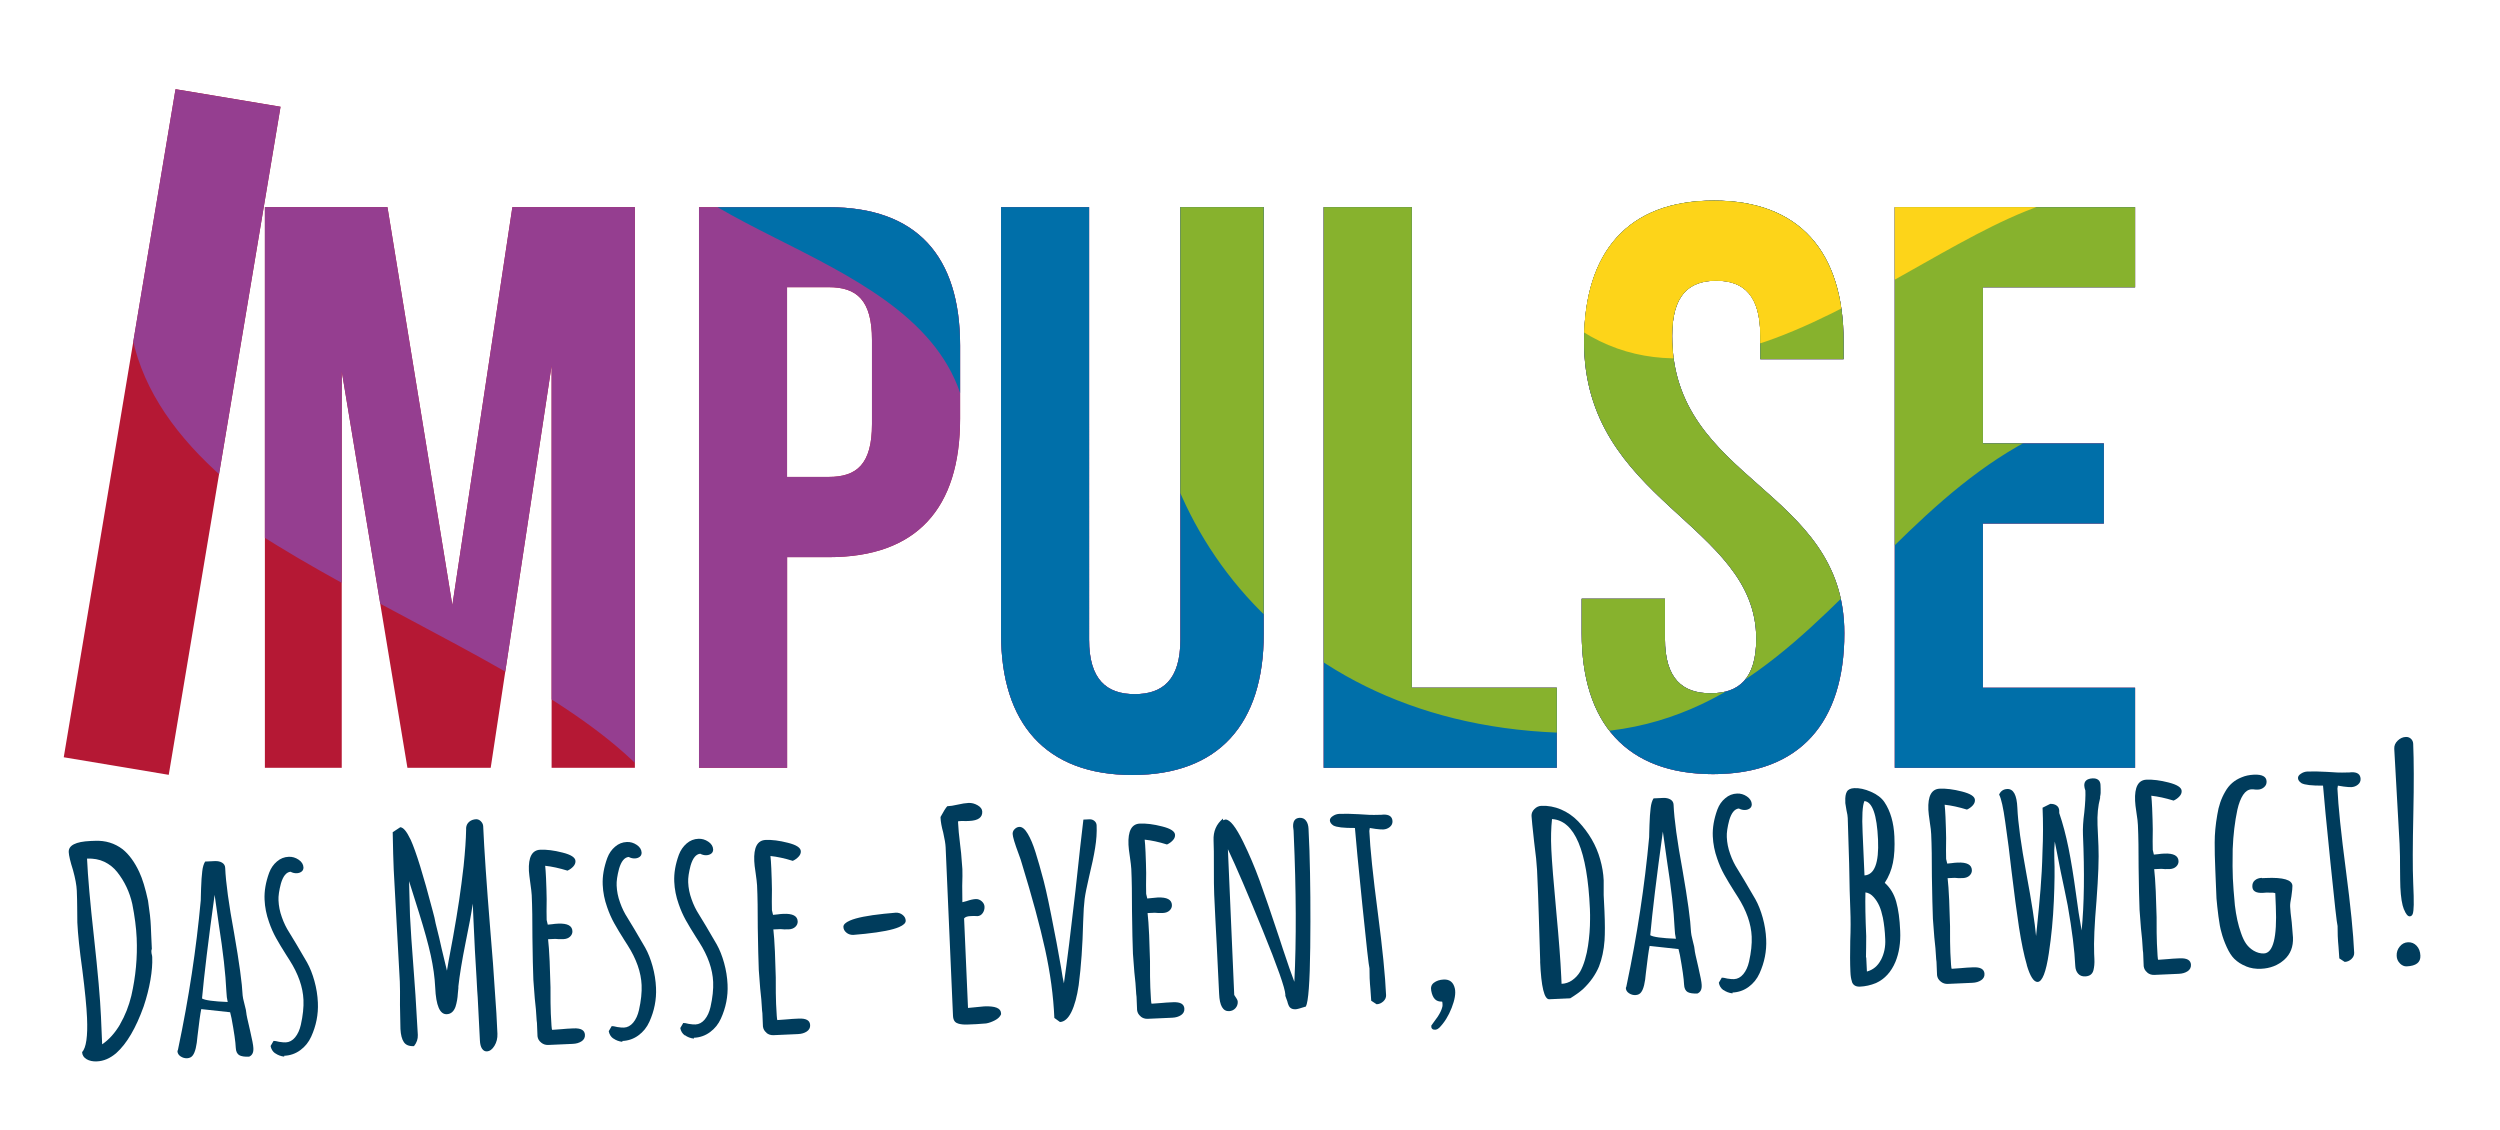
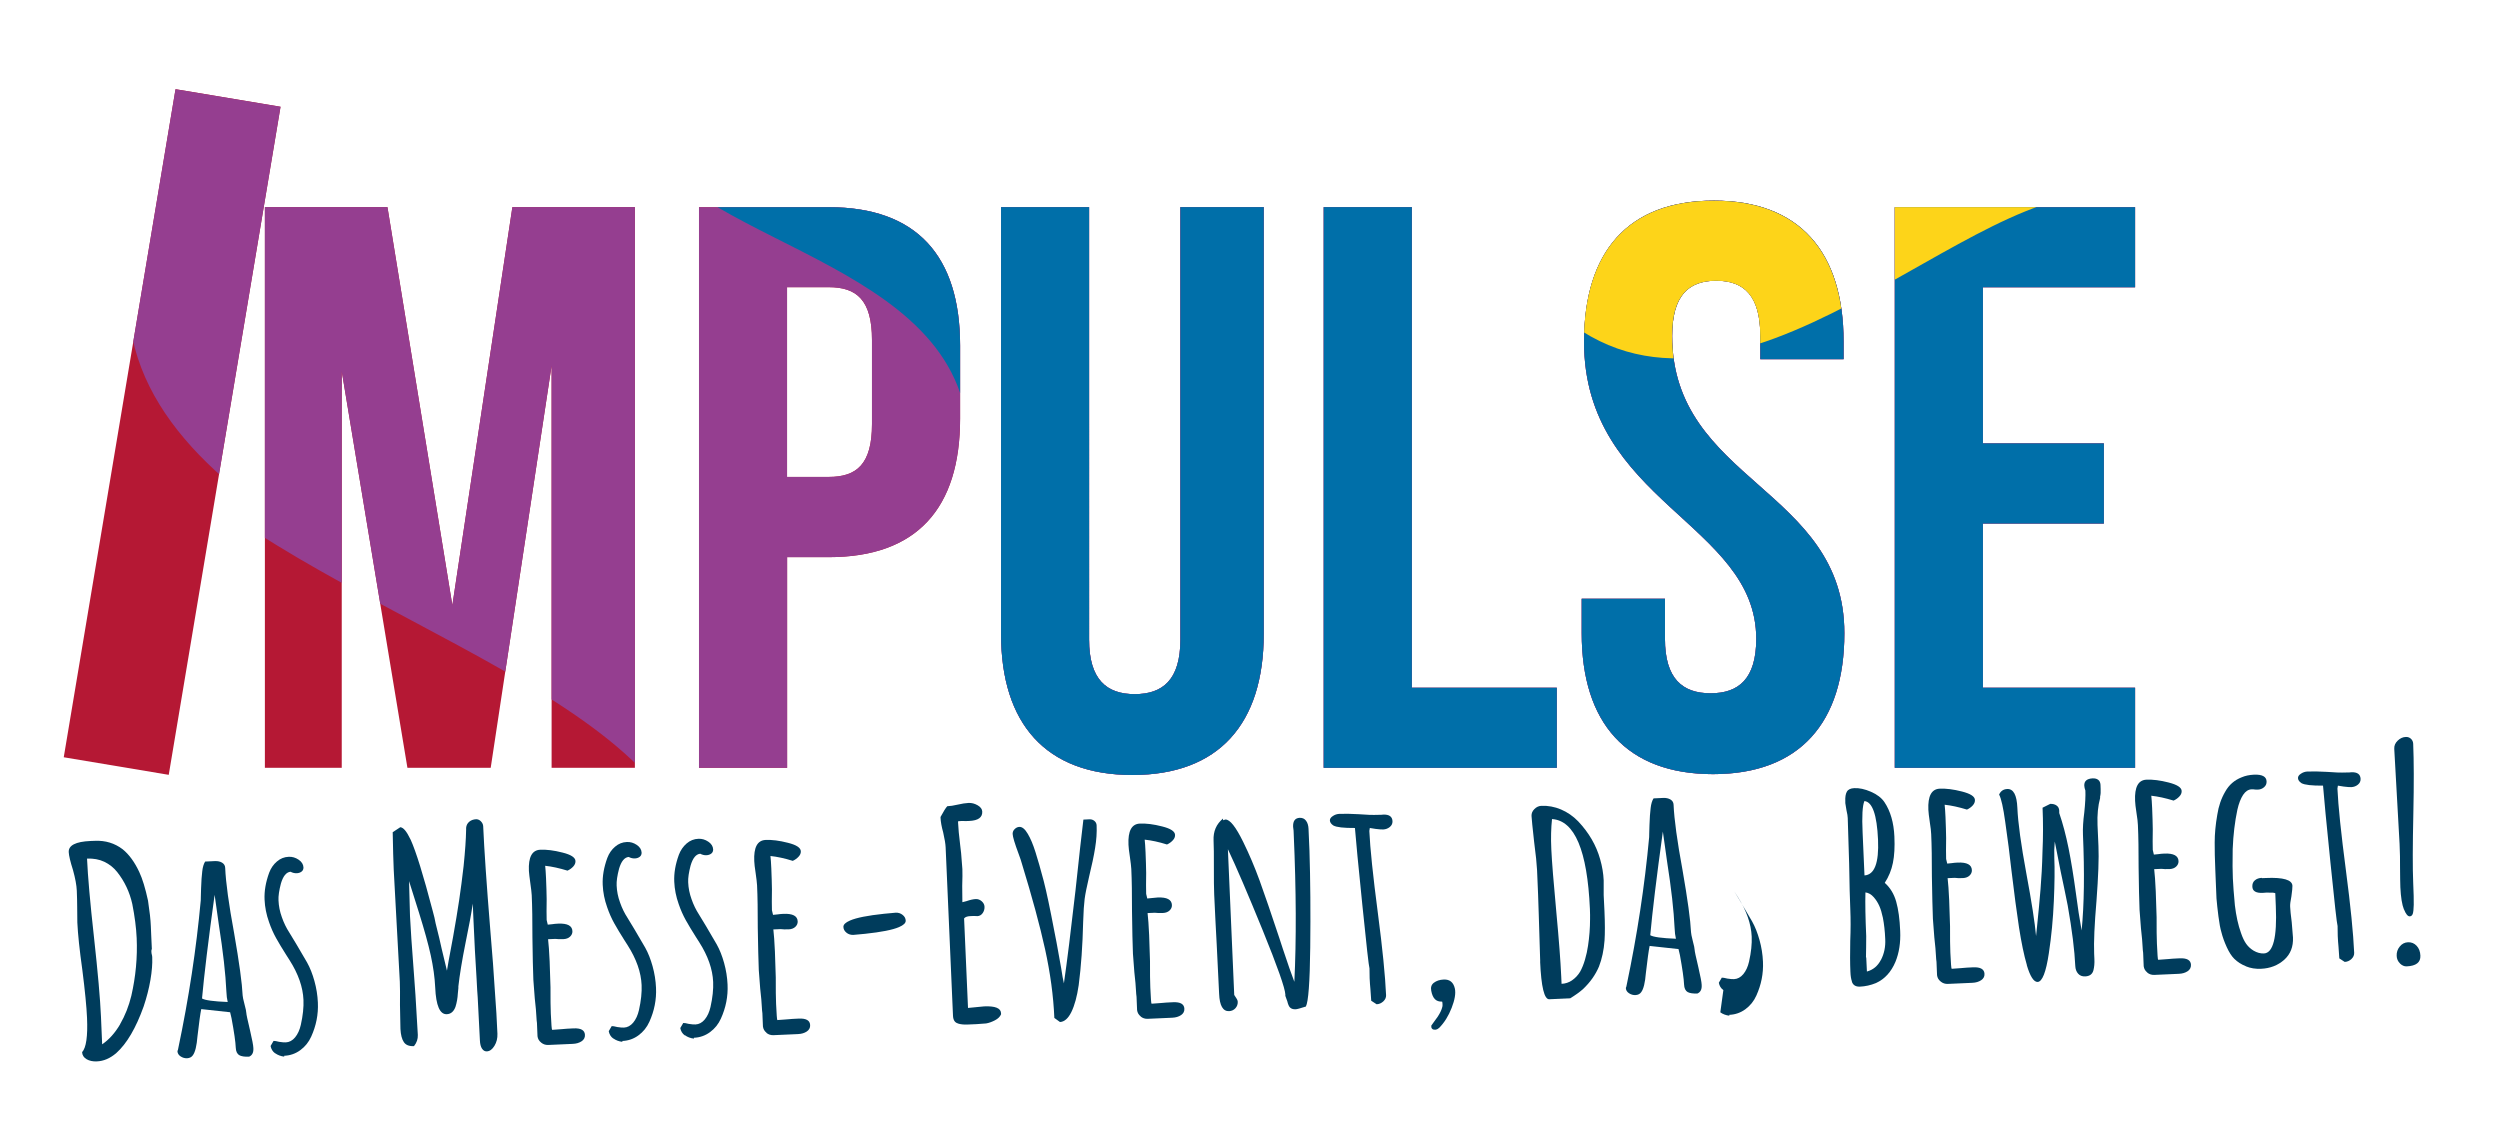
<svg xmlns="http://www.w3.org/2000/svg" id="Ebene_1" version="1.1" viewBox="0 0 319.39 144.39">
  <defs>
    <style>
      .st0 {
        fill: #003c5c;
      }

      .st1 {
        clip-path: url(#clippath-6);
      }

      .st2 {
        clip-path: url(#clippath-7);
      }

      .st3 {
        clip-path: url(#clippath-4);
      }

      .st4 {
        fill: none;
      }

      .st5 {
        clip-path: url(#clippath-1);
      }

      .st6 {
        fill: #006fa9;
      }

      .st7 {
        fill: #fdd419;
      }

      .st8 {
        fill: #87b22d;
      }

      .st9 {
        clip-path: url(#clippath-5);
      }

      .st10 {
        clip-path: url(#clippath-8);
      }

      .st11 {
        clip-path: url(#clippath-3);
      }

      .st12 {
        fill: #b51834;
      }

      .st13 {
        clip-path: url(#clippath-2);
      }

      .st14 {
        clip-path: url(#clippath);
      }

      .st15 {
        fill: #953e90;
      }
    </style>
    <clipPath id="clippath">
      <path class="st4" d="M65.46,26.46l-7.67,50.86-8.29-50.86h-15.66v71.63h9.82v-50.65l8.39,50.65h10.64l7.78-51.37v51.37h10.64V26.46s-15.65,0-15.65,0ZM100.55,36.69h5.32c3.58,0,5.53,1.64,5.53,6.75v10.74c0,5.12-1.94,6.75-5.53,6.75h-5.32v-24.25ZM89.3,26.46v71.63h11.26v-26.91h5.32c11.26,0,16.78-6.24,16.78-17.7v-9.31c0-11.46-5.53-17.7-16.78-17.7h-16.58ZM150.8,26.46v55.26c0,5.12-2.25,6.96-5.83,6.96s-5.83-1.84-5.83-6.96V26.46h-11.25v54.54c0,11.46,5.73,18.01,16.78,18.01s16.78-6.55,16.78-18.01V26.46h-10.64ZM169.11,26.46v71.63h29.78v-10.23h-18.52V26.46h-11.25ZM242.07,26.46v71.63h30.7v-10.23h-19.44v-20.98h15.45v-10.23h-15.45v-19.95h19.44v-10.23h-30.7ZM202.37,43.65c0,20.47,22,23.23,22,37.96,0,5.12-2.25,6.96-5.83,6.96s-5.83-1.84-5.83-6.96v-5.12h-10.64v4.4c0,11.46,5.73,18.01,16.78,18.01s16.78-6.55,16.78-18.01c0-18.5-22-19.4-22-37.97,0-5.12,2.05-7.06,5.63-7.06s5.63,1.94,5.63,7.06v2.97h10.64v-2.25c0-11.46-5.63-18.01-16.58-18.01s-16.58,6.55-16.58,18.01" />
    </clipPath>
    <clipPath id="clippath-1">
      <path class="st4" d="M79.87,26.46l-3.9,71.63h5.14V26.46s-1.24,0-1.24,0ZM100.55,36.69h5.32c3.58,0,5.53,1.64,5.53,6.75v10.74c0,5.12-1.94,6.75-5.53,6.75h-5.32v-24.25ZM89.3,26.46v71.63h11.26v-26.91h5.32c11.26,0,16.78-6.24,16.78-17.7v-9.31c0-11.46-5.53-17.7-16.78-17.7h-16.58ZM150.8,26.46v55.26c0,5.12-2.25,6.96-5.83,6.96s-5.83-1.84-5.83-6.96V26.46h-11.25v54.54c0,11.46,5.73,18.01,16.78,18.01s16.78-6.55,16.78-18.01V26.46h-10.64ZM169.11,26.46v71.63h29.78v-10.23h-18.52V26.46h-11.25ZM242.07,26.46v71.63h30.7v-10.23h-19.44v-20.98h15.45v-10.23h-15.45v-19.95h19.44v-10.23h-30.7ZM202.37,43.65c0,20.47,22,23.23,22,37.96,0,5.12-2.25,6.96-5.83,6.96s-5.83-1.84-5.83-6.96v-5.12h-10.64v4.4c0,11.46,5.73,18.01,16.78,18.01s16.78-6.55,16.78-18.01c0-18.5-22-19.4-22-37.97,0-5.12,2.05-7.06,5.63-7.06s5.63,1.94,5.63,7.06v2.97h10.64v-2.25c0-11.46-5.63-18.01-16.58-18.01s-16.58,6.55-16.58,18.01" />
    </clipPath>
    <clipPath id="clippath-2">
-       <path class="st4" d="M150.8,26.46v55.26c0,2.34-.47,3.99-1.32,5.1l10.97,1.59c.66-2.17.99-4.64.99-7.4V26.46h-10.64ZM169.11,26.46v63.2l29.78,4.32v-6.12h-18.52V26.46h-11.25ZM242.07,26.46v71.63h30.7v-10.23h-19.44v-20.98h15.45v-10.23h-15.45v-19.95h19.44v-10.23h-30.7ZM202.37,43.65c0,20.47,22,23.23,22,37.96,0,5.12-2.25,6.96-5.83,6.96s-5.83-1.84-5.83-6.96v-5.12h-10.64v4.4c0,6.39,1.78,11.25,5.27,14.3l18.35,2.66c6.56-2.27,9.94-8.17,9.94-16.97,0-18.5-22-19.4-22-37.97,0-5.12,2.05-7.06,5.63-7.06s5.63,1.94,5.63,7.06v2.97h10.64v-2.25c0-11.46-5.63-18.01-16.58-18.01s-16.58,6.55-16.58,18.01" />
-     </clipPath>
+       </clipPath>
    <clipPath id="clippath-3">
      <path class="st4" d="M242.07,26.46v23.63l11.25,1.63v-15.03h19.44v-10.23h-30.7ZM202.37,43.65c0,.23,0,.46,0,.68l11.46,1.66c-.14-.97-.21-1.98-.21-3.06,0-5.12,2.05-7.06,5.63-7.06s5.63,1.94,5.63,7.06v2.97h10.64v-2.25c0-11.46-5.63-18.01-16.58-18.01s-16.58,6.55-16.58,18.01" />
    </clipPath>
    <clipPath id="clippath-4">
      <polygon class="st4" points="9.72 87.3 8.35 96.78 21.55 98.99 35.84 13.64 22.42 11.4 9.72 87.3" />
    </clipPath>
    <clipPath id="clippath-5">
      <rect class="st4" x="-21.28" y="48.39" width="86.54" height="13.6" transform="translate(-36.08 67.77) rotate(-80.5)" />
    </clipPath>
    <clipPath id="clippath-6">
      <rect class="st4" x="105.36" y="-58.5" width="169.59" height="210.68" transform="translate(133.06 234.17) rotate(-86.89)" />
    </clipPath>
    <clipPath id="clippath-7">
      <rect class="st4" x="158.32" y="-36.34" width="129.2" height="136.45" transform="translate(159.38 247.91) rotate(-81.75)" />
    </clipPath>
    <clipPath id="clippath-8">
      <rect class="st4" x="207.74" y="-37.18" width="79.24" height="95.38" transform="translate(201.46 253.81) rotate(-81.75)" />
    </clipPath>
  </defs>
  <g>
    <path class="st0" d="M11.07,135.32c-.37-.21-.56-.51-.58-.9.52-.57.73-2.02.63-4.37-.06-1.41-.26-3.45-.6-6.13-.36-2.56-.57-4.58-.64-6.06l-.02-2.04c0-.59-.02-1.27-.05-2.04-.03-.69-.19-1.56-.48-2.61-.35-1.1-.53-1.87-.55-2.31-.04-.86.89-1.34,2.79-1.42l.56-.02c1.33-.06,2.51.3,3.53,1.07.82.66,1.53,1.63,2.13,2.91.41.87.78,2.09,1.12,3.66.21,1.38.33,2.46.36,3.25l.05,1.18.08,1.74c-.05.1-.06.2-.06.3,0,.2.03.34.06.44.03.1.05.22.05.37.03.79-.04,1.74-.23,2.85-.19,1.11-.48,2.24-.87,3.4-.99,2.76-2.15,4.74-3.49,5.94-.79.68-1.62,1.04-2.51,1.07-.49.02-.92-.07-1.29-.28ZM15.34,130.85c.64-1.1,1.12-2.32,1.44-3.64.56-2.45.79-4.91.68-7.37-.06-1.33-.25-2.78-.56-4.35-.34-1.52-.98-2.88-1.92-4.07-.45-.57-1-1.01-1.65-1.32s-1.39-.44-2.21-.41v.04c.1,2.22.39,5.57.89,10.05.49,4.45.79,7.83.89,10.12l.15,3.52c.89-.61,1.65-1.46,2.3-2.57Z" />
    <path class="st0" d="M30.57,134.8c-.28-.16-.43-.48-.45-.95-.03-.74-.21-1.99-.54-3.76l-.18-.77-3.69-.4c-.12.58-.28,1.73-.48,3.47-.1,1.22-.29,2.03-.6,2.44-.16.23-.41.35-.73.37-.3.01-.57-.07-.83-.24-.26-.17-.39-.4-.4-.67l.07-.19.03-.15c1.35-6.41,2.31-12.72,2.88-18.93,0-.1,0-.27.01-.5s.02-.58.03-1.02c.03-.92.08-1.65.15-2.19.06-.55.19-.96.37-1.24l1.26-.06c.35-.01.65.05.9.2.25.15.39.37.4.67.08,1.88.46,4.65,1.14,8.33.66,3.78,1.02,6.43,1.09,7.96,0,.15.08.53.24,1.14.15.56.23.93.23,1.1,0,.17.16.91.47,2.21.27,1.17.42,1.93.43,2.28v.04c.03.54-.16.9-.55,1.06-.57.02-.99-.04-1.27-.2ZM28.92,126.64c-.1-2.22-.42-5.05-.96-8.49l-.54-3.83c-.81,5.85-1.34,10.26-1.61,13.24.38.23,1.48.38,3.28.45-.09-.37-.15-.82-.17-1.37Z" />
    <path class="st0" d="M35.15,134.57c-.32-.23-.51-.55-.58-.94l.38-.65c.15,0,.38.03.71.12.37.06.66.08.86.07.44-.02.84-.23,1.18-.64.34-.41.58-.94.73-1.59.27-1.2.38-2.27.34-3.2-.07-1.63-.66-3.32-1.78-5.08l-.44-.69c-.5-.79-.93-1.5-1.28-2.13-.35-.63-.65-1.31-.9-2.04-.34-.95-.53-1.91-.57-2.87-.05-1.09.15-2.23.59-3.44.22-.58.55-1.06.99-1.43.44-.38.94-.58,1.51-.6.44-.02.86.1,1.26.37.4.27.6.6.62.99,0,.22-.07.4-.24.53-.17.13-.38.2-.62.21-.27.01-.53-.05-.79-.19-.54.05-.95.55-1.23,1.5-.23.88-.34,1.6-.31,2.16.03.72.17,1.43.43,2.15.25.72.57,1.37.94,1.94l.88,1.45,1.4,2.39c.38.68.69,1.47.94,2.37.25.9.4,1.82.44,2.76.07,1.51-.22,2.95-.85,4.34-.32.71-.78,1.28-1.39,1.73-.61.45-1.3.69-2.06.72v.11c-.44-.05-.83-.2-1.15-.43Z" />
    <path class="st0" d="M61.58,133.97c-.16-.24-.25-.59-.27-1.06l-.28-5.48c-.04-.47-.09-1.24-.14-2.33-.15-2.29-.29-4.88-.41-7.77l-.08-1.89c-.17,1.19-.48,2.88-.93,5.05-.45,2.24-.75,4.09-.91,5.53v.22s-.07.71-.07.71c-.03.54-.12,1.11-.3,1.68-.22.6-.59.92-1.11.94-.89.04-1.38-1.1-1.48-3.42-.06-1.28-.25-2.65-.57-4.11-.32-1.46-.82-3.25-1.48-5.37l-1.29-4.1.12,4.45c.06,1.33.23,3.87.52,7.62l.18,2.51.3,5.07c.02.52-.14,1-.49,1.43-.62.03-1.05-.14-1.3-.52-.25-.37-.39-.93-.43-1.67l-.06-3.04c.02-1.33,0-2.33-.02-3l-.39-7.14-.39-7.18c-.05-1.06-.09-2.65-.13-4.78l.97-.64c.2.02.4.15.61.4.21.25.45.65.72,1.21.68,1.5,1.62,4.53,2.81,9.08.18.64.3,1.16.37,1.58.36,1.42.62,2.5.77,3.23l.68,2.83.21-1.23.57-3.07c.32-1.79.58-3.36.78-4.71.2-1.34.39-2.8.57-4.37.19-1.86.3-3.41.32-4.65v-.22c.03-.32.16-.58.4-.78.24-.2.53-.3.88-.32.22,0,.42.08.61.27.18.19.28.4.29.62.13,2.96.43,7.39.91,13.28.25,2.88.46,5.7.63,8.47.1,1.26.2,2.85.28,4.77.02.57-.1,1.08-.38,1.54-.28.46-.6.69-.97.71-.25.01-.45-.1-.61-.34Z" />
    <path class="st0" d="M69.13,133.19c-.27-.21-.42-.48-.46-.8l-.04-.96-.03-.74c-.03-.22-.06-.48-.07-.78-.02-.52-.09-1.31-.21-2.36l-.18-2.37c-.05-1.21-.09-3.01-.12-5.41,0-2.15-.02-3.95-.09-5.41-.02-.34-.08-.86-.18-1.55-.1-.71-.16-1.23-.18-1.55-.08-1.75.4-2.65,1.44-2.7.81-.04,1.76.08,2.85.36,1.09.27,1.64.63,1.66,1.08.01.25-.08.48-.28.7-.2.22-.45.4-.74.53-1.05-.32-2-.53-2.85-.62.04.37.08.9.11,1.59.04.99.07,1.88.08,2.67-.02,1.19-.02,2.08,0,2.67l.14.59.59-.06c.2-.03.44-.06.74-.07,1.19-.05,1.79.27,1.82.96.01.27-.09.5-.3.7-.21.2-.49.3-.84.32-.44.02-.79,0-1.04-.03l-.93.04c.08.64.14,1.58.2,2.81.05,1.24.09,2.35.11,3.33,0,1.51,0,2.63.04,3.37.06,1.38.12,2.07.17,2.07l1.22-.09c.42-.04.92-.08,1.52-.1.94-.04,1.42.23,1.45.83.02.34-.13.62-.43.82-.3.2-.67.31-1.12.33l-3.15.14c-.32.01-.62-.08-.88-.29Z" />
    <path class="st0" d="M78.35,132.68c-.32-.23-.51-.55-.58-.94l.38-.65c.15,0,.38.03.71.12.37.06.66.08.86.07.44-.02.84-.23,1.18-.64.34-.41.58-.94.73-1.59.27-1.2.38-2.27.34-3.2-.07-1.63-.66-3.32-1.78-5.08l-.44-.69c-.5-.79-.93-1.5-1.28-2.13-.35-.63-.65-1.31-.9-2.04-.34-.95-.53-1.91-.57-2.87-.05-1.09.15-2.23.59-3.44.22-.58.55-1.06.99-1.43.44-.38.94-.58,1.51-.6.44-.02.86.1,1.26.37.4.27.6.6.62.99,0,.22-.07.4-.24.53s-.38.2-.62.21c-.27.01-.53-.05-.79-.19-.54.05-.95.55-1.23,1.5-.23.88-.34,1.6-.31,2.16.03.72.17,1.43.43,2.15.25.72.57,1.37.94,1.94l.88,1.45,1.4,2.39c.38.68.69,1.47.94,2.37.25.9.4,1.82.44,2.76.07,1.51-.22,2.95-.85,4.34-.32.71-.78,1.28-1.39,1.73-.61.45-1.3.69-2.06.72v.11c-.44-.05-.83-.2-1.15-.43Z" />
    <path class="st0" d="M87.49,132.28c-.32-.23-.51-.55-.58-.94l.38-.65c.15,0,.38.03.71.12.37.06.66.08.86.07.44-.02.84-.23,1.18-.64.34-.41.58-.94.73-1.59.27-1.2.38-2.27.34-3.2-.07-1.63-.66-3.32-1.78-5.08l-.44-.69c-.5-.79-.93-1.5-1.28-2.13-.35-.63-.65-1.31-.9-2.04-.34-.95-.53-1.91-.57-2.87-.05-1.09.15-2.23.59-3.44.22-.58.55-1.06.99-1.44.44-.38.94-.58,1.51-.6.44-.02.86.1,1.26.37.4.27.6.6.62.99,0,.22-.07.4-.24.53s-.38.2-.62.21c-.27.01-.53-.05-.79-.19-.54.05-.95.55-1.23,1.5-.23.88-.34,1.6-.31,2.16.03.72.17,1.43.43,2.15.25.72.57,1.37.94,1.94l.88,1.45,1.4,2.39c.38.68.69,1.47.94,2.37.25.9.4,1.82.44,2.76.07,1.51-.22,2.95-.85,4.34-.32.71-.78,1.28-1.39,1.73-.61.45-1.3.69-2.06.72v.11c-.44-.05-.83-.2-1.14-.43Z" />
    <path class="st0" d="M97.93,131.94c-.27-.21-.42-.48-.46-.8l-.04-.96-.03-.74c-.03-.22-.06-.48-.07-.78-.02-.52-.09-1.31-.21-2.36l-.18-2.37c-.05-1.21-.09-3.01-.13-5.41,0-2.15-.02-3.96-.09-5.41-.02-.34-.08-.86-.18-1.55-.11-.71-.17-1.23-.18-1.55-.08-1.75.4-2.65,1.44-2.7.81-.04,1.77.08,2.85.36,1.09.27,1.64.63,1.66,1.08.01.25-.08.48-.29.7-.2.22-.45.4-.74.53-1.05-.33-2-.53-2.85-.62.04.37.08.9.11,1.59.04.99.07,1.88.08,2.67-.02,1.19-.02,2.08,0,2.67l.14.59.59-.06c.2-.03.44-.06.74-.07,1.18-.05,1.79.27,1.82.96.01.27-.09.5-.3.7-.21.2-.49.3-.84.32-.44.02-.79,0-1.04-.03l-.93.04c.08.64.14,1.58.2,2.81.05,1.24.09,2.35.11,3.33,0,1.51,0,2.63.04,3.37.06,1.38.12,2.07.16,2.07l1.22-.09c.42-.04.92-.08,1.52-.1.94-.04,1.42.23,1.45.83.02.34-.13.62-.43.82-.3.2-.67.31-1.12.33l-3.15.14c-.32.01-.62-.08-.88-.29Z" />
    <path class="st0" d="M108.15,119.16c-.26-.2-.39-.45-.4-.74-.01-.3.27-.57.85-.82.83-.36,2.27-.64,4.34-.86.79-.08,1.29-.13,1.51-.14.32-.01.61.08.86.28.26.2.39.45.4.74.01.3-.27.57-.85.82-.83.36-2.27.64-4.34.86-.79.08-1.29.13-1.51.14-.32.01-.61-.08-.87-.28Z" />
    <path class="st0" d="M122.42,130.76c-.43-.1-.65-.44-.67-1.01l-.94-21.51c-.02-.42-.12-1.05-.31-1.88-.21-.76-.32-1.38-.34-1.88v-.11c.38-.71.67-1.17.86-1.37.35-.01.8-.08,1.36-.21.51-.12.97-.19,1.36-.21.39-.02.78.08,1.16.3.38.22.58.49.59.81.03.74-.52,1.14-1.65,1.19l-.52.02c-.15-.02-.32-.02-.52-.01-.22,0-.36.03-.41.05.04.84.13,1.85.28,3.03l.12,1.03.16,2.03c.02.47.01,1.19-.02,2.15l.02,2.08.51-.13c.49-.17.89-.26,1.21-.27.27-.01.52.08.75.28.23.2.35.44.36.71.01.3-.07.57-.24.81-.17.24-.4.37-.67.38l-.45-.02-.48.02c-.37.02-.62.11-.77.29l.5,11.44,2.07-.2c1.41-.06,2.12.23,2.15.87v.15c-.13.3-.39.56-.78.76-.39.2-.76.34-1.13.4l-1.22.09-1.15.05c-.47.02-.88-.02-1.23-.13Z" />
    <path class="st0" d="M134.7,130.07c-.12-2.84-.52-5.76-1.18-8.78-.66-3.01-1.66-6.69-2.99-11.03-.06-.24-.19-.62-.38-1.13-.51-1.36-.77-2.23-.78-2.6,0-.22.07-.42.25-.6.18-.18.38-.28.6-.29.37-.02.73.28,1.08.88.35.58.68,1.36.99,2.35.31.99.67,2.22,1.05,3.68.36,1.39.81,3.54,1.36,6.43l.28,1.43.59,3.27c.14.91.25,1.56.35,1.95.4-2.74.89-6.69,1.48-11.86.47-4.42.81-7.44,1.01-9.06l.81-.04c.22,0,.42.06.6.21.18.15.27.34.28.56.04.89-.02,1.85-.19,2.88-.16,1.03-.43,2.27-.78,3.72-.29,1.25-.48,2.19-.56,2.81-.08.62-.15,1.6-.19,2.94-.07,2.99-.26,5.69-.57,8.07-.21,1.44-.52,2.58-.93,3.42s-.9,1.26-1.46,1.29l-.73-.53Z" />
    <path class="st0" d="M145.73,129.85c-.27-.21-.42-.48-.46-.8l-.04-.96-.03-.74c-.03-.22-.06-.48-.07-.78-.02-.52-.09-1.31-.21-2.36l-.18-2.37c-.05-1.21-.09-3.01-.12-5.41,0-2.15-.02-3.96-.09-5.41-.02-.34-.08-.86-.18-1.55-.11-.71-.17-1.23-.18-1.55-.08-1.75.4-2.65,1.44-2.7.81-.04,1.77.08,2.85.36,1.09.27,1.64.63,1.66,1.08.01.25-.08.48-.29.7-.2.22-.45.4-.74.53-1.05-.33-2-.53-2.85-.62.04.37.08.9.11,1.59.04.99.07,1.88.08,2.67-.02,1.19-.02,2.08,0,2.67l.14.59.59-.06c.2-.03.44-.05.74-.07,1.18-.05,1.79.27,1.82.96.01.27-.09.5-.3.7-.21.2-.49.3-.84.32-.44.02-.79,0-1.04-.03l-.93.04c.08.64.14,1.58.2,2.81.05,1.24.09,2.35.11,3.33,0,1.51,0,2.63.04,3.37.06,1.38.11,2.07.16,2.07l1.22-.09c.42-.04.92-.08,1.52-.1.94-.04,1.42.23,1.45.83.02.34-.13.62-.43.82-.3.2-.67.31-1.12.33l-3.15.14c-.32.01-.62-.08-.88-.29Z" />
    <path class="st0" d="M164.83,128.74c-.16-.15-.28-.43-.37-.82l-.25-.69v-.07s0-.11,0-.11c-.04-.81-1-3.55-2.9-8.22-1.9-4.66-3.38-8.11-4.44-10.34l.81,18.62.16.25s.08.13.16.25c.08.12.12.24.13.37.01.32-.09.6-.3.83-.21.23-.48.35-.8.37-.79.04-1.22-.7-1.28-2.21l-.31-6.33c-.11-1.9-.21-4.02-.32-6.37-.03-.79-.05-1.94-.04-3.45,0-1.56,0-2.71-.04-3.45-.05-1.16.35-2.09,1.21-2.8v.22c.16-.06.25-.08.3-.09.57-.03,1.33.93,2.28,2.87.76,1.55,1.46,3.19,2.09,4.92.63,1.73,1.47,4.19,2.53,7.38l.43,1.32c.65,1.97,1.15,3.39,1.48,4.24.26-5.33.24-11.61-.08-18.84l-.02-.48c-.03-.15-.05-.31-.06-.48-.03-.74.25-1.12.84-1.15.35-.01.62.11.81.37.2.26.3.61.32,1.03l.12,2.78c.12,3.8.15,7.93.1,12.38-.05,4.45-.24,6.97-.56,7.55-.71.23-1.15.35-1.32.35-.3.01-.52-.06-.68-.21Z" />
    <path class="st0" d="M175.18,127.82l-.1-1.44c-.04-.42-.08-.89-.1-1.4l-.02-1.26c-.09-.27-.39-2.96-.91-8.08-.52-5.12-.84-8.41-.95-9.86-1.43.01-2.35-.09-2.76-.32-.28-.19-.43-.4-.44-.65,0-.2.11-.38.37-.55.25-.17.51-.26.79-.28.69-.03,1.53-.02,2.52.04.94.08,1.78.11,2.53.08h.3s.3-.03.3-.03c.76-.03,1.16.25,1.19.84.01.3-.1.54-.34.74-.24.2-.52.3-.84.32-.22,0-.54-.01-.97-.07l-.75-.12-.03.19-.03.19c.1,2.2.46,5.69,1.09,10.49.59,4.5.94,8,1.05,10.49.01.3-.11.56-.35.79-.25.23-.54.36-.86.37l-.69-.45Z" />
    <path class="st0" d="M183.32,131.55c-.25.01-.4-.09-.46-.31v-.22s.83-1.15.83-1.15c.3-.46.49-.87.58-1.25.02-.08.03-.19.02-.33,0-.15-.02-.26-.05-.33-.4.02-.7-.09-.92-.31s-.38-.58-.47-1.07c-.09-.44.02-.79.34-1.03s.74-.39,1.26-.41c.76-.03,1.24.35,1.42,1.16.13.61-.01,1.43-.41,2.46-.4,1.03-.93,1.88-1.59,2.55-.14.13-.29.21-.43.24h-.11Z" />
    <path class="st0" d="M196.77,122.84l-.18-5.85c-.05-1.73-.12-3.67-.22-5.81-.04-.79-.16-2.01-.38-3.66-.2-1.8-.31-2.89-.33-3.29-.01-.32.11-.61.37-.87.26-.26.55-.39.87-.41.86-.04,1.71.12,2.52.46.82.35,1.55.85,2.2,1.52,1.37,1.45,2.31,3.06,2.81,4.85.26.9.41,1.8.45,2.69.01.32.01.62,0,.89v1s.1,2.04.1,2.04c.07,1.58.07,2.83.01,3.75-.09,1.24-.33,2.35-.71,3.33-.45,1.06-1.12,2.01-2.03,2.87-.43.39-.98.78-1.65,1.19l-2.67.12c-.64.03-1.03-1.57-1.17-4.81ZM200.84,125.24c.41-.28.75-.64,1.03-1.1.23-.41.44-.92.62-1.53.18-.62.31-1.21.39-1.78.17-1.12.26-2.26.26-3.42.01-.3,0-.73-.02-1.3-.33-7.45-1.94-11.28-4.84-11.47-.12,1.12-.16,2.41-.09,3.86.07,1.55.29,4.26.65,8.13.32,3.42.53,6.15.62,8.17l.04.89c.49-.02.94-.17,1.35-.45Z" />
    <path class="st0" d="M215.6,126.73c-.28-.16-.43-.48-.45-.95-.03-.74-.21-1.99-.53-3.76l-.18-.77-3.69-.4c-.12.58-.28,1.73-.48,3.47-.1,1.22-.29,2.03-.6,2.44-.16.23-.41.35-.73.37-.3.01-.57-.07-.83-.24-.26-.17-.39-.4-.4-.67l.07-.19.03-.15c1.35-6.41,2.31-12.72,2.88-18.93,0-.1,0-.27.01-.5.01-.24.02-.58.03-1.02.03-.92.08-1.65.15-2.19.06-.55.19-.96.37-1.24l1.26-.06c.34-.01.64.05.9.2.25.15.39.37.4.67.08,1.88.46,4.65,1.14,8.33.66,3.78,1.02,6.43,1.09,7.96,0,.15.08.53.23,1.14.15.56.23.93.23,1.1,0,.17.16.91.47,2.21.27,1.17.42,1.93.43,2.28v.04c.03.54-.16.9-.55,1.06-.57.02-.99-.04-1.27-.2ZM213.94,118.56c-.1-2.22-.42-5.05-.96-8.49l-.54-3.83c-.81,5.85-1.34,10.26-1.61,13.24.38.23,1.48.38,3.28.45-.09-.37-.15-.82-.17-1.37Z" />
-     <path class="st0" d="M220.17,126.49c-.32-.23-.51-.55-.58-.94l.38-.65c.15,0,.38.03.71.12.37.06.66.08.86.07.44-.02.84-.23,1.18-.64.34-.41.58-.94.73-1.59.27-1.2.38-2.27.34-3.2-.07-1.63-.66-3.32-1.78-5.08l-.44-.69c-.5-.79-.93-1.5-1.28-2.13-.35-.63-.65-1.31-.9-2.04-.34-.95-.53-1.91-.57-2.87-.05-1.09.15-2.23.59-3.44.22-.58.55-1.06,1-1.43.44-.38.94-.58,1.51-.6.44-.02.86.1,1.26.37.39.27.6.6.62.99,0,.22-.07.4-.24.53-.17.13-.37.2-.62.21-.27.01-.53-.05-.79-.19-.54.05-.95.55-1.23,1.5-.23.88-.34,1.6-.31,2.16.03.72.17,1.43.43,2.15.25.72.57,1.37.94,1.94l.88,1.45,1.4,2.39c.38.68.69,1.47.94,2.37s.4,1.82.44,2.76c.07,1.51-.22,2.95-.85,4.34-.32.71-.78,1.28-1.39,1.73-.61.45-1.3.69-2.06.72v.11c-.44-.05-.83-.2-1.15-.43Z" />
+     <path class="st0" d="M220.17,126.49c-.32-.23-.51-.55-.58-.94l.38-.65c.15,0,.38.03.71.12.37.06.66.08.86.07.44-.02.84-.23,1.18-.64.34-.41.58-.94.73-1.59.27-1.2.38-2.27.34-3.2-.07-1.63-.66-3.32-1.78-5.08l-.44-.69l.88,1.45,1.4,2.39c.38.68.69,1.47.94,2.37s.4,1.82.44,2.76c.07,1.51-.22,2.95-.85,4.34-.32.71-.78,1.28-1.39,1.73-.61.45-1.3.69-2.06.72v.11c-.44-.05-.83-.2-1.15-.43Z" />
    <path class="st0" d="M236.6,125.4c-.11-.29-.18-.71-.2-1.25-.05-1.06-.05-2.37-.02-3.93.06-1.49.06-2.81.01-3.97-.06-1.31-.11-3.27-.15-5.89l-.18-5.85c0-.22-.06-.55-.16-.99l-.15-.92v-.19c-.03-.57.04-.99.2-1.27s.48-.43.94-.45c.64-.03,1.35.12,2.13.46.78.34,1.36.78,1.73,1.33.77,1.15,1.19,2.62,1.27,4.39.06,1.33,0,2.46-.19,3.37-.18.91-.53,1.76-1.04,2.55.69.61,1.18,1.41,1.46,2.4.28.99.45,2.24.51,3.74.07,1.5-.14,2.82-.61,3.96-.54,1.28-1.36,2.19-2.48,2.7-.68.28-1.37.43-2.06.46-.54.02-.89-.2-1.03-.66ZM239.93,107.27c-.14-3.18-.72-4.83-1.74-4.93-.25.58-.33,1.92-.23,4.02l.24,5.48c1.28-.08,1.86-1.6,1.73-4.56ZM240.3,122.64c.41-.78.6-1.67.55-2.66-.04-1.04-.15-1.95-.3-2.73-.13-.61-.28-1.12-.46-1.52-.18-.4-.41-.77-.7-1.1-.31-.36-.67-.57-1.07-.62-.04,1.41,0,3.28.1,5.59,0,.15,0,.62-.01,1.41l-.02,1.26s.02.09.04.11v.07s.08,1.67.08,1.67c.78-.21,1.38-.7,1.79-1.49Z" />
    <path class="st0" d="M247.93,125.39c-.27-.21-.42-.48-.46-.8l-.04-.96-.03-.74c-.03-.22-.06-.48-.07-.78-.02-.52-.09-1.31-.21-2.36l-.18-2.37c-.05-1.21-.09-3.01-.13-5.41,0-2.15-.02-3.95-.09-5.41-.01-.34-.07-.86-.18-1.55-.11-.71-.16-1.23-.18-1.55-.08-1.75.4-2.65,1.44-2.7.81-.04,1.76.08,2.85.36s1.64.63,1.66,1.08c.01.25-.08.48-.28.7-.2.22-.45.4-.74.53-1.05-.32-2-.53-2.85-.62.04.37.08.9.11,1.59.04.99.07,1.88.08,2.67-.02,1.19-.02,2.08,0,2.67l.14.59.59-.06c.2-.03.44-.06.74-.07,1.19-.05,1.79.27,1.82.96.01.27-.09.5-.3.7-.21.2-.49.3-.84.32-.44.02-.79.01-1.04-.03l-.92.04c.08.64.14,1.58.2,2.81.05,1.24.09,2.35.11,3.33,0,1.51,0,2.63.04,3.37.06,1.38.12,2.07.17,2.07l1.22-.09c.42-.04.92-.08,1.52-.1.94-.04,1.42.24,1.45.83.02.35-.13.62-.43.82-.3.2-.67.31-1.12.33l-3.15.14c-.32.01-.62-.08-.88-.29Z" />
    <path class="st0" d="M258.95,123.31c-.38-1.29-.71-2.91-1.01-4.83-.29-1.93-.62-4.37-.97-7.32-.21-1.92-.47-3.97-.79-6.16-.25-1.82-.51-2.98-.78-3.49.2-.45.55-.69,1.04-.71.79-.03,1.22.76,1.29,2.39.08,1.92.47,4.73,1.15,8.41.68,3.65,1.09,6.32,1.24,7.99l.13-1.27c.17-1.66.32-3.23.44-4.71.12-1.48.21-3.07.25-4.78.09-1.91.09-3.79.01-5.64l.98-.49c.32-.01.59.05.81.21.22.15.33.38.34.67v.29c.47,1.37.86,2.86,1.19,4.49.33,1.63.64,3.55.94,5.76.22,1.7.46,3.28.73,4.75.33-3.33.38-7.41.17-12.25-.03-.77.02-1.71.17-2.83.12-1.14.17-2.07.14-2.79-.08-.22-.13-.43-.14-.62-.03-.59.33-.9,1.07-.94.3-.01.53.05.71.19s.27.35.29.62l.02.55c.02.37,0,.69-.07.97v.19c-.27,1-.38,2.14-.33,3.43l.12,2.7c.07,1.56-.02,3.88-.25,6.98-.26,3.03-.36,5.28-.3,6.76l.03.67c.03.57-.02,1.05-.12,1.45-.13.5-.47.76-1.04.79-.4.02-.7-.1-.92-.35-.22-.25-.34-.57-.36-.97-.09-2-.41-4.58-.97-7.75-.28-1.42-.58-2.85-.89-4.3l-.76-3.86c-.07.72-.09,1.43-.06,2.12.06,1.38.04,3.21-.06,5.49-.1,2.28-.31,4.5-.64,6.67-.36,2.42-.84,3.63-1.43,3.66-.49.02-.96-.7-1.39-2.16Z" />
    <path class="st0" d="M274.33,124.24c-.27-.21-.42-.48-.46-.8l-.04-.96-.03-.74c-.03-.22-.06-.48-.07-.78-.02-.52-.09-1.31-.21-2.36l-.18-2.37c-.05-1.21-.09-3.01-.12-5.41,0-2.15-.02-3.95-.09-5.41-.01-.34-.07-.86-.18-1.55-.11-.71-.17-1.23-.18-1.55-.08-1.75.4-2.65,1.44-2.7.81-.04,1.77.08,2.85.36s1.64.63,1.66,1.08c.01.25-.08.48-.29.7-.2.22-.45.4-.74.53-1.05-.32-2-.53-2.85-.62.04.37.08.9.11,1.59.04.99.07,1.88.08,2.67-.02,1.19-.02,2.08,0,2.67l.14.59.59-.06c.2-.03.44-.06.74-.07,1.18-.05,1.79.27,1.82.96.01.27-.09.5-.3.7-.21.2-.49.3-.84.32-.44.02-.79,0-1.04-.03l-.93.04c.08.64.14,1.58.2,2.81.05,1.24.09,2.35.11,3.33,0,1.51,0,2.63.04,3.37.06,1.38.11,2.07.16,2.07l1.22-.09c.42-.04.92-.08,1.52-.1.94-.04,1.42.23,1.45.83.01.34-.13.62-.43.82-.3.2-.67.31-1.12.33l-3.15.14c-.32.01-.62-.08-.88-.29Z" />
    <path class="st0" d="M286.92,123.44c-.58-.23-1.08-.55-1.49-.96-.33-.33-.65-.82-.95-1.48-.3-.66-.53-1.29-.68-1.9-.14-.46-.27-1.14-.38-2.02-.11-.89-.2-1.65-.25-2.29l-.09-2.15-.06-1.48c-.06-1.43-.09-2.6-.08-3.52,0-1.11.11-2.29.33-3.54.17-1.12.51-2.11,1.02-2.97.48-.86,1.18-1.47,2.11-1.83.44-.19.95-.3,1.54-.33,1.06-.05,1.61.24,1.63.86.01.3-.09.54-.32.74-.23.2-.5.3-.82.31-.15,0-.29,0-.41-.02-.1-.02-.22-.03-.37-.02-.42.02-.78.26-1.08.71-.3.46-.55,1.09-.73,1.89-.33,1.55-.53,3.23-.6,5.03-.03,1.68-.02,2.93.02,3.75.04.84.12,1.99.26,3.44.16,1.35.42,2.53.78,3.53.2.59.42,1.05.67,1.4.25.35.57.64.95.87.43.25.87.37,1.31.35,1.18-.05,1.69-2.05,1.52-6l-.07-1.7c-.18-.07-.46-.09-.86-.07h-.33s-.41.03-.41.03c-.87.04-1.31-.23-1.33-.79-.02-.34.09-.62.32-.81.23-.2.52-.3.9-.32v.04s.52-.02.52-.02c2.22-.1,3.35.24,3.38,1,0,.22-.03.67-.13,1.34-.12.6-.18,1.05-.16,1.34.02.42.08,1.07.2,1.96l.16,1.96c.05,1.18-.32,2.13-1.12,2.85-.8.71-1.79,1.1-2.97,1.15-.69.03-1.33-.07-1.91-.31Z" />
    <path class="st0" d="M298.86,122.42l-.1-1.44c-.04-.42-.08-.89-.1-1.41l-.02-1.26c-.09-.27-.39-2.96-.91-8.08-.52-5.12-.84-8.41-.95-9.86-1.43.01-2.35-.09-2.76-.32-.28-.19-.43-.4-.44-.65,0-.2.11-.38.37-.55.25-.17.51-.26.79-.28.69-.03,1.53-.02,2.52.04.94.08,1.79.11,2.53.08h.3s.3-.03.3-.03c.77-.03,1.16.25,1.19.84.01.3-.1.54-.34.74-.24.2-.52.3-.84.32-.22,0-.54-.01-.97-.07l-.75-.12-.03.19-.03.19c.1,2.2.46,5.69,1.09,10.49.59,4.5.94,8,1.05,10.49.01.3-.11.56-.35.79-.25.23-.54.36-.86.37l-.69-.45Z" />
    <path class="st0" d="M307.12,116.2c-.25-.63-.4-1.58-.46-2.84-.02-.44-.03-1.28-.04-2.52,0-.92,0-1.93-.06-3.04l-.34-6.07-.34-6.07c-.02-.4.13-.74.44-1.04.31-.3.66-.46,1.05-.47.25-.01.46.07.64.23.18.17.28.38.29.65.09,2.17.1,5.13.02,8.86-.09,4.13-.1,7.09-.02,8.87.06,1.31.08,2.25.07,2.83s-.06.97-.13,1.17c-.08.2-.2.3-.38.31-.25.01-.5-.29-.74-.9ZM306.62,123.09c-.27-.26-.42-.59-.43-.98-.02-.44.11-.84.39-1.18.28-.35.63-.53,1.05-.55.44-.02.81.13,1.11.45.3.32.46.74.48,1.26.04.86-.55,1.32-1.76,1.37-.3.01-.58-.11-.85-.37Z" />
  </g>
  <g class="st14">
    <rect class="st12" x="55.67" y="-89.18" width="181.93" height="272.89" transform="translate(78.82 185.6) rotate(-81.75)" />
    <path class="st15" d="M97.63,133s3.08-14.49-15.04-34.03c-18.12-19.54-68.97-30.22-71.97-58.97l14.72-101.55L295.42-22.38l-26.11,180.05-171.68-24.67Z" />
  </g>
  <g class="st5">
    <path class="st6" d="M286.9,99.23s-45.51-3.21-78.12,17.98c-32.61,21.19-68.81,14.01-80.55-4.38-11.74-18.39,1.11-42.94-5.57-62.63-6.69-19.69-42.96-20.55-41.98-38.71.99-18.17,36.11-41.54,28.23-54.22l185.16,10.07-7.18,131.89Z" />
  </g>
  <g class="st13">
    <path class="st8" d="M283.07,51.37c-41.51-2.71-46.15,43.68-84.03,42.23-37.88-1.45-55.39-31.56-51.84-56.05,3.86-26.65,30.81-59.28,20.51-78.65l126.11,18.29-10.75,74.18Z" />
  </g>
  <g class="st11">
    <path class="st7" d="M285.6,38.09s-4.33-10.81-15.77-12.95c-17.54-3.28-48.08,34.93-70.98,14.71-15-13.25-6.85-25.63,12.5-35.32,19.36-9.69,25.92-26.16,6.98-37.96l76.03,11.03-8.77,60.5Z" />
  </g>
  <rect class="st12" x="-21.28" y="48.39" width="86.54" height="13.6" transform="translate(-36.07 67.77) rotate(-80.5)" />
  <g class="st3">
    <path class="st15" d="M103.51,133.55s3.08-14.49-15.04-34.03c-18.12-19.54-68.97-30.22-71.97-58.97l14.72-101.55L301.29-21.83l-26.11,180.05-171.68-24.67Z" />
  </g>
  <g class="st9">
    <g class="st1">
      <path class="st6" d="M292.77,99.78s-45.51-3.21-78.12,17.98c-32.61,21.19-68.81,14.01-80.55-4.38-11.74-18.39,1.11-42.94-5.57-62.63-6.69-19.69-42.96-20.55-41.98-38.71.99-18.17,36.11-41.54,28.23-54.22l185.16,10.08-7.18,131.89Z" />
    </g>
    <g class="st2">
      <path class="st8" d="M288.95,51.92c-41.51-2.71-46.15,43.68-84.03,42.23-37.88-1.45-55.39-31.56-51.84-56.05,3.86-26.65,30.81-59.28,20.51-78.65l126.11,18.29-10.75,74.18Z" />
    </g>
    <g class="st10">
-       <path class="st7" d="M291.48,38.64s-4.33-10.81-15.77-12.95c-17.54-3.28-48.08,34.93-70.98,14.71-15-13.25-6.85-25.63,12.5-35.32,19.36-9.69,25.92-26.16,6.98-37.96l76.03,11.03-8.77,60.5Z" />
-     </g>
+       </g>
  </g>
</svg>